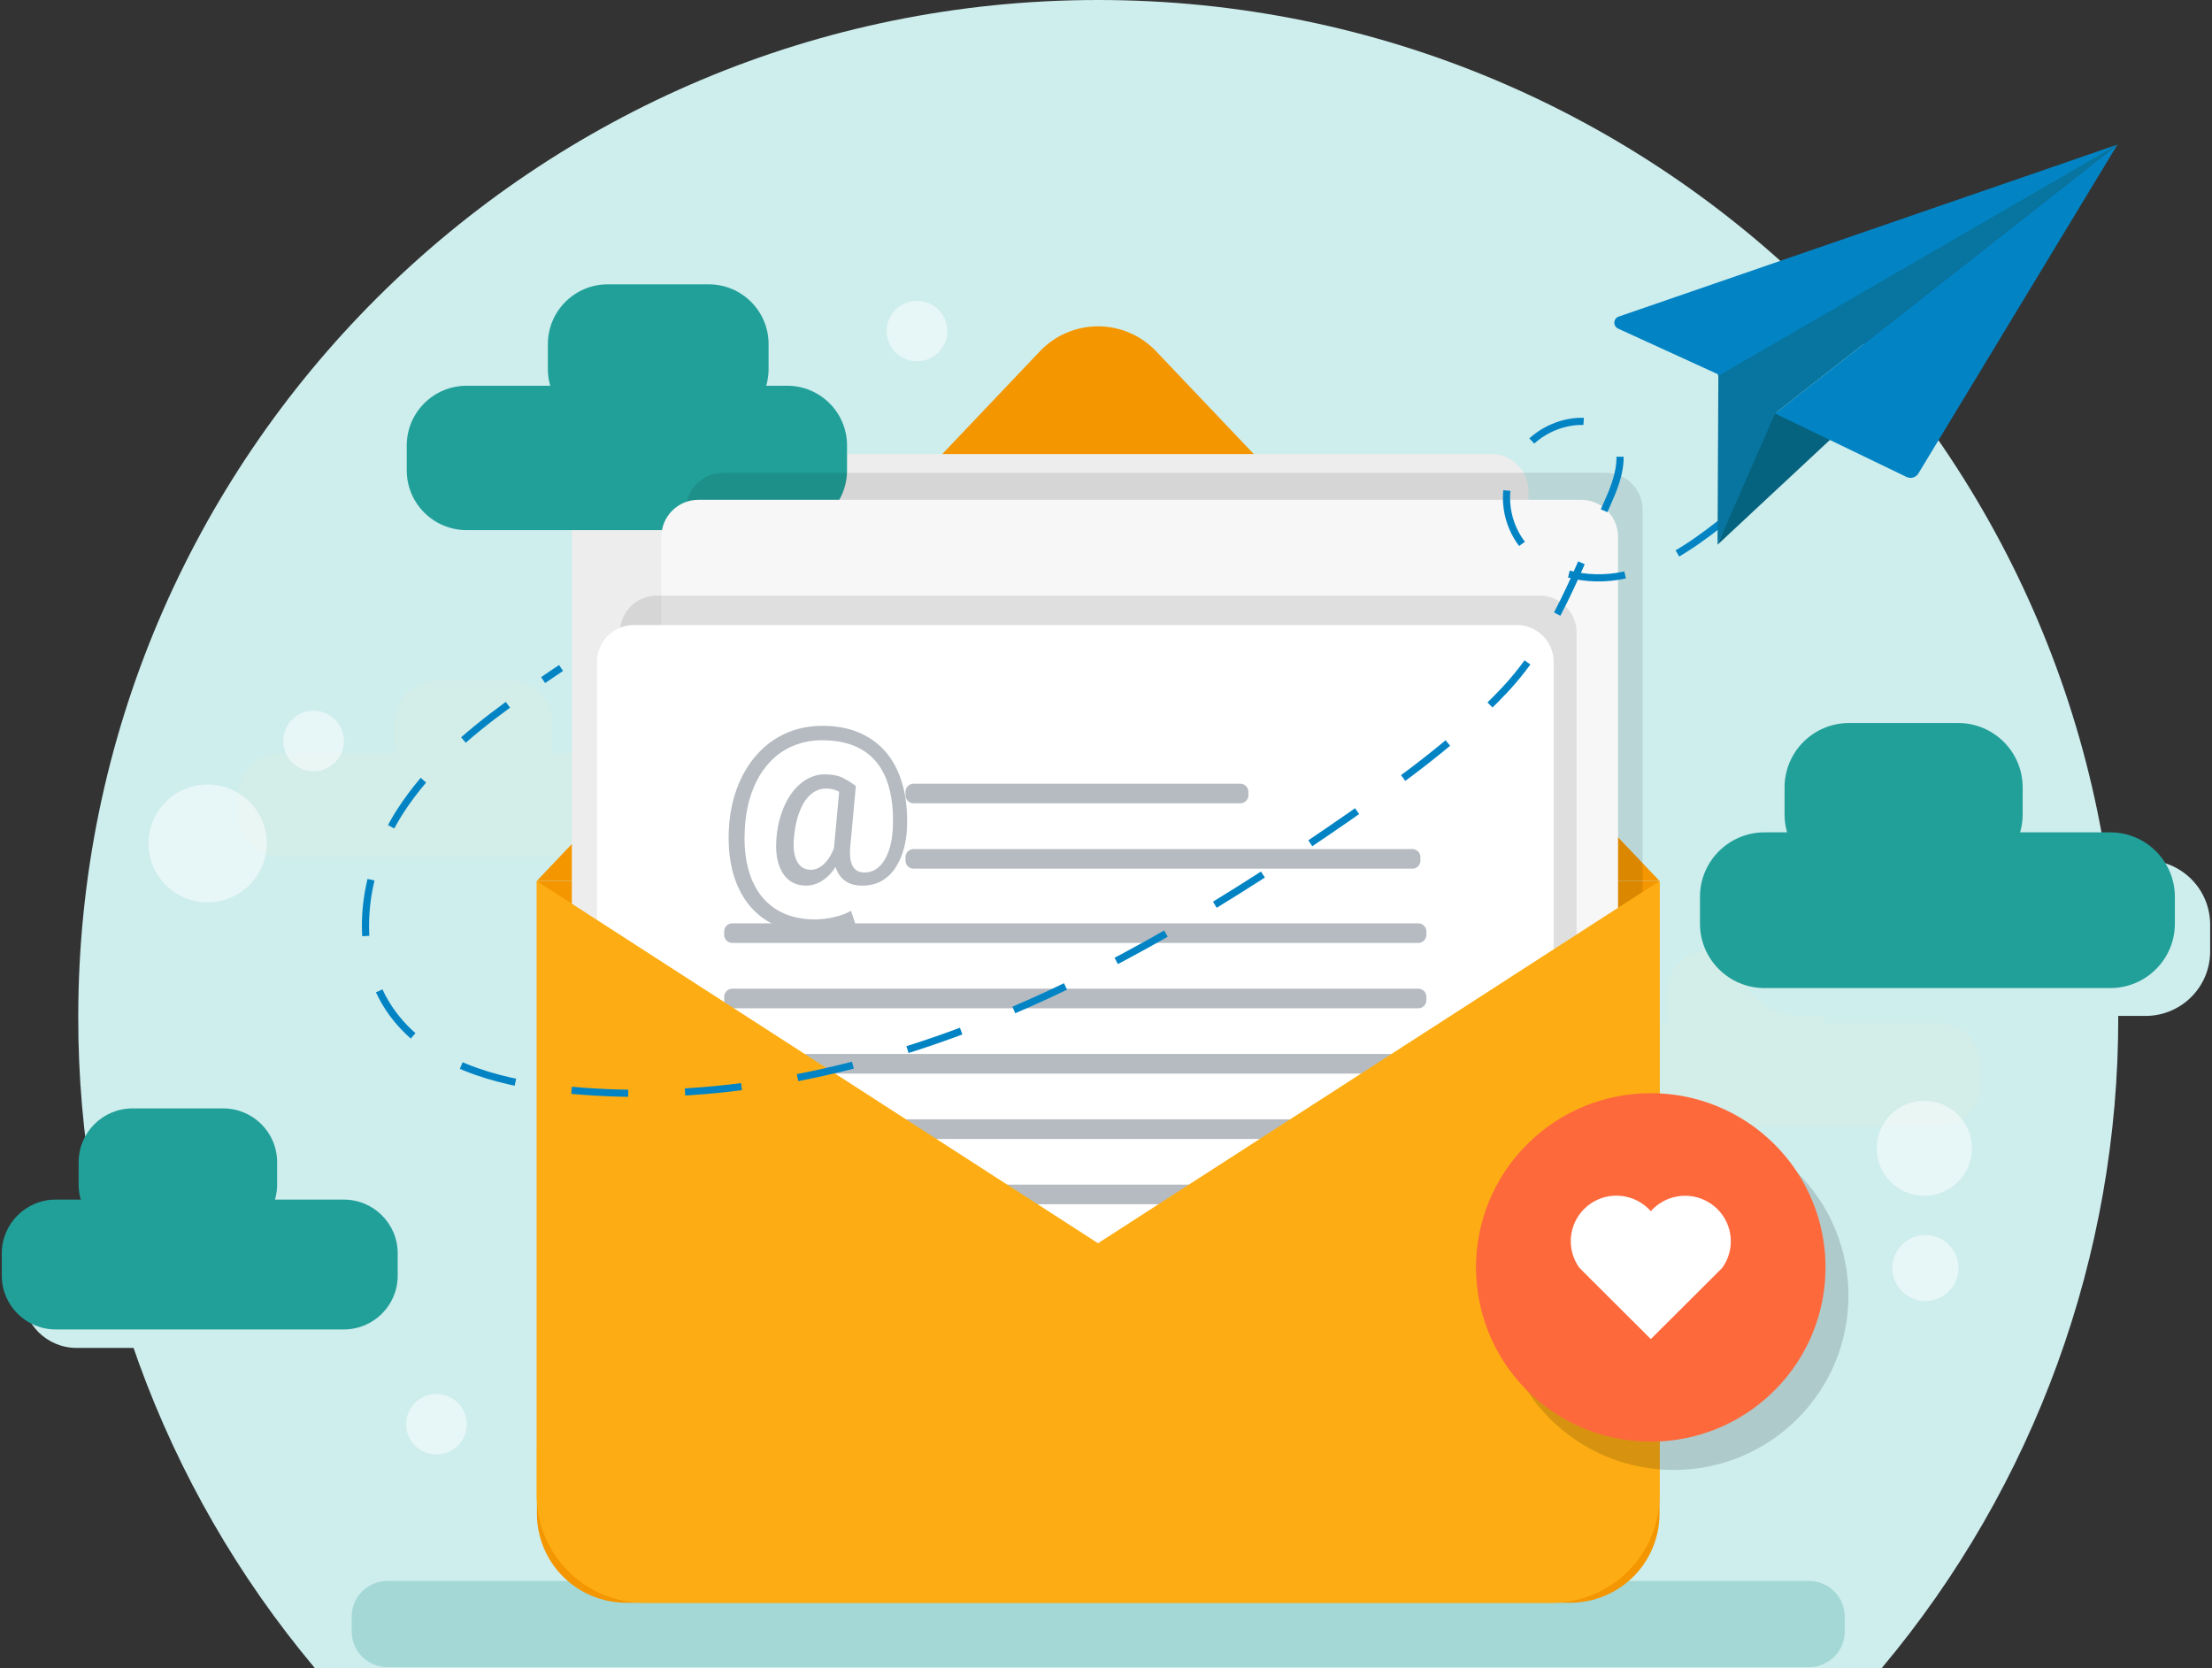
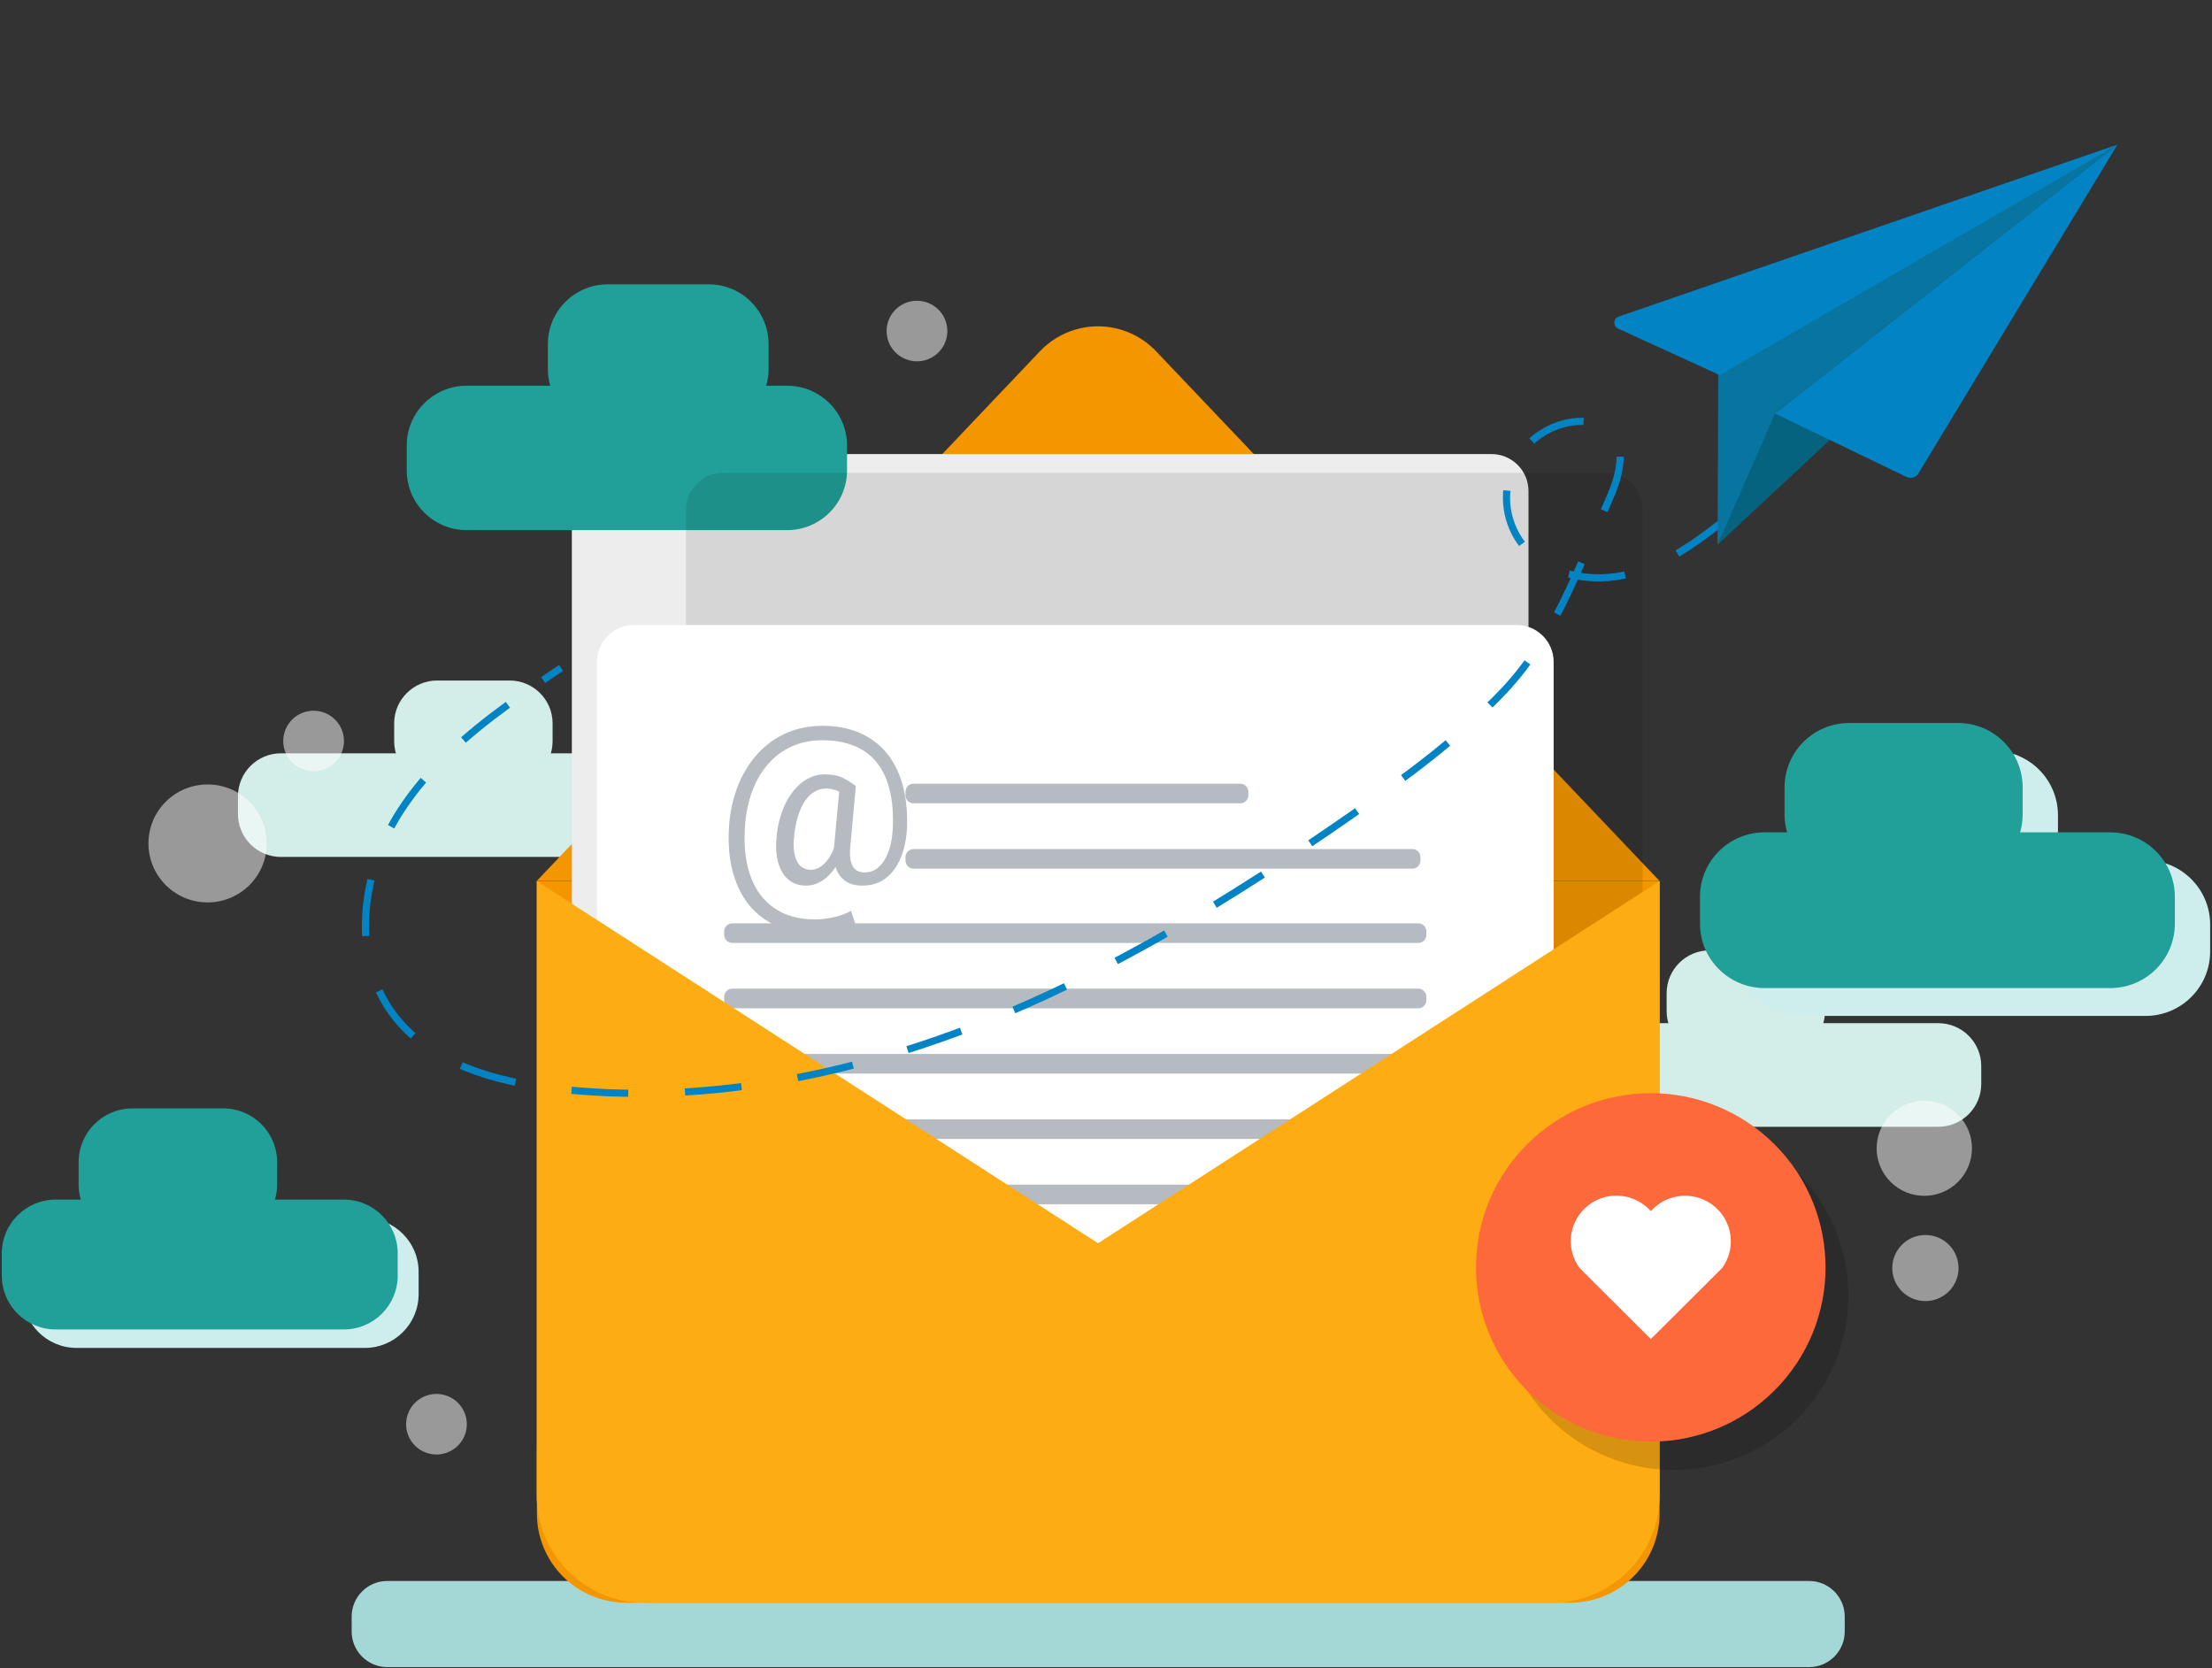
<svg xmlns="http://www.w3.org/2000/svg" width="309" height="233" viewBox="0 0 309 233" fill="none">
  <rect x="0" y="0" width="309" height="233" fill="#333333" stroke="none" />
-   <path d="M295.905 142.055C295.953 175.299 284.254 207.498 262.861 233H43.983C22.587 207.499 10.885 175.3 10.931 142.055C10.931 63.605 74.724 0 153.414 0C232.104 0 295.905 63.605 295.905 142.055Z" fill="#CEEDED" />
  <path d="M85.335 105.223H39.249C35.932 105.223 33.243 107.904 33.243 111.211V113.71C33.243 117.017 35.932 119.698 39.249 119.698H85.335C88.651 119.698 91.341 117.017 91.341 113.71V111.211C91.341 107.904 88.651 105.223 85.335 105.223Z" fill="#D3EDE8" />
  <path d="M71.187 95.053H61.069C57.752 95.053 55.063 97.734 55.063 101.04V103.54C55.063 106.846 57.752 109.527 61.069 109.527H71.187C74.504 109.527 77.193 106.846 77.193 103.54V101.04C77.193 97.734 74.504 95.053 71.187 95.053Z" fill="#D3EDE8" />
  <path d="M224.674 157.39H270.76C274.077 157.39 276.766 154.709 276.766 151.402V148.903C276.766 145.596 274.077 142.915 270.76 142.915H224.674C221.357 142.915 218.668 145.596 218.668 148.903V151.402C218.668 154.709 221.357 157.39 224.674 157.39Z" fill="#D3EDE8" />
  <path d="M238.822 147.219H248.94C252.257 147.219 254.946 144.538 254.946 141.232V138.732C254.946 135.426 252.257 132.745 248.94 132.745H238.822C235.505 132.745 232.816 135.426 232.816 138.732V141.232C232.816 144.538 235.505 147.219 238.822 147.219Z" fill="#D3EDE8" />
  <g style="mix-blend-mode:multiply">
    <path d="M252.705 220.829H54.116C51.36 220.829 49.125 223.056 49.125 225.804V227.888C49.125 230.636 51.36 232.864 54.116 232.864H252.705C255.461 232.864 257.696 230.636 257.696 227.888V225.804C257.696 223.056 255.461 220.829 252.705 220.829Z" fill="#A4D8D6" />
  </g>
  <path d="M75.004 123.073H231.824V211.413C231.826 213.048 231.505 214.667 230.879 216.178C230.253 217.689 229.335 219.062 228.176 220.219C227.018 221.376 225.642 222.294 224.128 222.921C222.613 223.547 220.99 223.871 219.35 223.872H87.478C85.838 223.871 84.215 223.547 82.7 222.921C81.186 222.294 79.81 221.376 78.652 220.219C77.493 219.062 76.575 217.689 75.949 216.178C75.323 214.667 75.002 213.048 75.004 211.413V123.073Z" fill="#F49600" />
  <path d="M231.832 123.058H74.974L145.272 49.063C146.316 47.963 147.573 47.087 148.968 46.488C150.363 45.889 151.865 45.58 153.384 45.58C154.902 45.58 156.405 45.889 157.8 46.488C159.194 47.087 160.452 47.963 161.495 49.063L231.832 123.058Z" fill="#F49600" />
  <path d="M208.346 63.424H85.054C82.198 63.424 79.882 65.733 79.882 68.581V155.902C79.882 158.75 82.198 161.059 85.054 161.059H208.346C211.203 161.059 213.519 158.75 213.519 155.902V68.581C213.519 65.733 211.203 63.424 208.346 63.424Z" fill="#EDEDED" />
  <path d="M65.189 74.047H109.956C114.578 74.047 118.325 70.312 118.325 65.704V62.223C118.325 57.615 114.578 53.88 109.956 53.88L65.189 53.88C60.567 53.88 56.82 57.615 56.82 62.223V65.704C56.82 70.312 60.567 74.047 65.189 74.047Z" fill="#21A099" />
  <path d="M84.903 59.883H98.997C103.619 59.883 107.366 56.147 107.366 51.539V48.059C107.366 43.451 103.619 39.715 98.997 39.715H84.903C80.281 39.715 76.534 43.451 76.534 48.059V51.539C76.534 56.147 80.281 59.883 84.903 59.883Z" fill="#21A099" />
  <path opacity="0.1" d="M224.288 66.044H100.997C98.14 66.044 95.824 68.353 95.824 71.201V158.53C95.824 161.378 98.14 163.687 100.997 163.687H224.288C227.145 163.687 229.461 161.378 229.461 158.53V71.201C229.461 68.353 227.145 66.044 224.288 66.044Z" fill="#020202" />
-   <path d="M220.857 69.812H97.566C94.709 69.812 92.393 72.121 92.393 74.969V162.297C92.393 165.145 94.709 167.454 97.566 167.454H220.857C223.714 167.454 226.03 165.145 226.03 162.297V74.969C226.03 72.121 223.714 69.812 220.857 69.812Z" fill="#F7F7F7" />
-   <path opacity="0.1" d="M215.064 83.191H91.772C88.915 83.191 86.599 85.5 86.599 88.348V175.677C86.599 178.525 88.915 180.834 91.772 180.834H215.064C217.92 180.834 220.236 178.525 220.236 175.677V88.348C220.236 85.5 217.92 83.191 215.064 83.191Z" fill="#020202" />
  <path d="M211.86 87.299H88.569C85.712 87.299 83.396 89.607 83.396 92.456V179.784C83.396 182.632 85.712 184.941 88.569 184.941H211.86C214.717 184.941 217.033 182.632 217.033 179.784V92.456C217.033 89.607 214.717 87.299 211.86 87.299Z" fill="white" />
  <path d="M198.121 128.97H102.299C101.672 128.97 101.163 129.477 101.163 130.102V130.578C101.163 131.203 101.672 131.71 102.299 131.71H198.121C198.749 131.71 199.257 131.203 199.257 130.578V130.102C199.257 129.477 198.749 128.97 198.121 128.97Z" fill="#B5BBC1" />
  <path d="M198.121 138.098H102.299C101.672 138.098 101.163 138.605 101.163 139.231V139.706C101.163 140.332 101.672 140.839 102.299 140.839H198.121C198.749 140.839 199.257 140.332 199.257 139.706V139.231C199.257 138.605 198.749 138.098 198.121 138.098Z" fill="#B5BBC1" />
  <path d="M198.121 147.219H102.299C101.672 147.219 101.163 147.726 101.163 148.352V148.827C101.163 149.453 101.672 149.96 102.299 149.96H198.121C198.749 149.96 199.257 149.453 199.257 148.827V148.352C199.257 147.726 198.749 147.219 198.121 147.219Z" fill="#B5BBC1" />
  <path d="M198.121 156.348H102.299C101.672 156.348 101.163 156.855 101.163 157.48V157.956C101.163 158.581 101.672 159.088 102.299 159.088H198.121C198.749 159.088 199.257 158.581 199.257 157.956V157.48C199.257 156.855 198.749 156.348 198.121 156.348Z" fill="#B5BBC1" />
  <path d="M198.121 165.469H102.299C101.672 165.469 101.163 165.976 101.163 166.601V167.077C101.163 167.702 101.672 168.209 102.299 168.209H198.121C198.749 168.209 199.257 167.702 199.257 167.077V166.601C199.257 165.976 198.749 165.469 198.121 165.469Z" fill="#B5BBC1" />
  <path d="M231.832 123.065V208.838C231.832 210.814 231.441 212.769 230.683 214.594C229.925 216.419 228.814 218.077 227.413 219.474C226.012 220.87 224.349 221.978 222.518 222.734C220.688 223.49 218.726 223.879 216.745 223.879H90.121C88.135 223.887 86.166 223.504 84.329 222.752C82.492 221.999 80.821 220.893 79.414 219.495C78.007 218.098 76.89 216.437 76.128 214.608C75.366 212.779 74.974 210.819 74.974 208.838V123.065L153.384 173.653L231.832 123.065Z" fill="#FDAD13" />
  <g style="mix-blend-mode:multiply" opacity="0.33">
    <path d="M210.466 136.845V187.539C210.467 189.512 210.078 191.466 209.321 193.29C208.564 195.113 207.454 196.77 206.054 198.165C204.654 199.561 202.993 200.668 201.164 201.422C199.334 202.177 197.374 202.565 195.395 202.564H74.974V208.823C74.972 210.805 75.362 212.767 76.124 214.598C76.885 216.428 78.001 218.091 79.409 219.49C80.816 220.889 82.487 221.997 84.326 222.75C86.164 223.503 88.133 223.887 90.121 223.879H216.745C220.746 223.879 224.583 222.294 227.413 219.474C230.242 216.653 231.831 212.827 231.831 208.838V123.065L210.466 136.845Z" fill="#FDAD13" />
  </g>
  <g style="mix-blend-mode:screen">
    <path d="M89.939 174.718H88.281C86.085 174.718 84.305 176.493 84.305 178.682V189.623C84.305 191.812 86.085 193.587 88.281 193.587H89.939C92.135 193.587 93.915 191.812 93.915 189.623V178.682C93.915 176.493 92.135 174.718 89.939 174.718Z" fill="#FDAD13" />
  </g>
  <g style="mix-blend-mode:screen">
    <path d="M89.939 160.44H88.281C86.085 160.44 84.305 162.215 84.305 164.404V167.311C84.305 169.5 86.085 171.275 88.281 171.275H89.939C92.135 171.275 93.915 169.5 93.915 167.311V164.404C93.915 162.215 92.135 160.44 89.939 160.44Z" fill="#FDAD13" />
  </g>
  <path d="M126.704 115.649C126.663 116.592 126.52 117.54 126.274 118.493C126.028 119.436 125.659 120.302 125.167 121.091C124.675 121.88 124.035 122.515 123.246 122.997C122.467 123.468 121.524 123.704 120.417 123.704C119.71 123.704 119.09 123.581 118.557 123.335C118.035 123.079 117.604 122.715 117.266 122.243C116.938 121.772 116.708 121.203 116.575 120.537C116.452 119.871 116.431 119.128 116.513 118.308L117.297 109.793H119.557L118.773 118.308C118.711 119.056 118.727 119.666 118.819 120.138C118.921 120.609 119.075 120.973 119.28 121.229C119.485 121.475 119.715 121.644 119.972 121.736C120.238 121.828 120.494 121.874 120.74 121.874C121.355 121.874 121.903 121.716 122.385 121.398C122.866 121.07 123.271 120.624 123.599 120.061C123.937 119.487 124.199 118.826 124.383 118.078C124.568 117.32 124.68 116.51 124.721 115.649C124.793 114.122 124.721 112.718 124.506 111.438C124.301 110.157 123.948 109.019 123.445 108.025C122.954 107.031 122.308 106.191 121.509 105.504C120.709 104.818 119.756 104.295 118.65 103.936C117.543 103.578 116.277 103.398 114.853 103.398C113.562 103.398 112.368 103.598 111.272 103.998C110.185 104.387 109.207 104.951 108.336 105.689C107.475 106.427 106.732 107.313 106.107 108.348C105.492 109.383 105.005 110.551 104.647 111.853C104.298 113.144 104.093 114.537 104.032 116.033C103.96 117.571 104.042 118.985 104.278 120.276C104.513 121.557 104.893 122.699 105.415 123.704C105.948 124.718 106.619 125.574 107.429 126.271C108.238 126.978 109.176 127.511 110.242 127.869C111.307 128.238 112.496 128.423 113.808 128.423C114.71 128.423 115.622 128.315 116.544 128.1C117.476 127.885 118.255 127.593 118.88 127.224L119.464 128.976C118.747 129.437 117.85 129.78 116.774 130.006C115.709 130.231 114.699 130.344 113.746 130.344C112.189 130.344 110.764 130.129 109.473 129.698C108.192 129.278 107.055 128.658 106.061 127.838C105.077 127.029 104.257 126.04 103.601 124.872C102.946 123.714 102.464 122.392 102.156 120.906C101.849 119.42 101.731 117.796 101.803 116.033C101.875 114.353 102.126 112.77 102.556 111.284C102.997 109.798 103.596 108.45 104.355 107.241C105.113 106.032 106.015 104.992 107.06 104.121C108.115 103.24 109.299 102.563 110.611 102.092C111.932 101.621 113.367 101.385 114.914 101.385C116.493 101.385 117.922 101.6 119.203 102.03C120.484 102.461 121.606 103.081 122.569 103.89C123.543 104.7 124.347 105.689 124.983 106.857C125.618 108.025 126.079 109.347 126.366 110.823C126.663 112.298 126.776 113.907 126.704 115.649ZM110.918 116.956C110.846 117.673 110.846 118.314 110.918 118.877C110.99 119.441 111.128 119.917 111.333 120.307C111.538 120.696 111.804 120.993 112.132 121.198C112.47 121.393 112.865 121.49 113.316 121.49C113.613 121.49 113.926 121.418 114.254 121.275C114.581 121.121 114.904 120.886 115.222 120.568C115.54 120.25 115.837 119.835 116.113 119.323C116.39 118.811 116.621 118.196 116.805 117.478L117.82 118.585C117.584 119.425 117.277 120.163 116.897 120.799C116.528 121.434 116.113 121.967 115.652 122.397C115.191 122.828 114.699 123.155 114.177 123.381C113.664 123.596 113.142 123.704 112.609 123.704C111.861 123.704 111.205 123.545 110.641 123.227C110.078 122.899 109.622 122.438 109.273 121.844C108.925 121.249 108.679 120.542 108.535 119.723C108.402 118.893 108.382 117.97 108.474 116.956C108.566 115.88 108.756 114.886 109.043 113.974C109.33 113.062 109.683 112.247 110.103 111.53C110.534 110.812 111.015 110.203 111.548 109.701C112.091 109.198 112.665 108.819 113.27 108.563C113.874 108.297 114.494 108.163 115.13 108.163C116.236 108.163 117.107 108.327 117.743 108.655C118.378 108.973 118.983 109.352 119.557 109.793L118.25 111.315C117.953 111.028 117.563 110.761 117.082 110.515C116.6 110.269 116.031 110.146 115.376 110.146C114.812 110.146 114.284 110.29 113.792 110.577C113.301 110.864 112.855 111.294 112.455 111.868C112.066 112.442 111.738 113.154 111.471 114.004C111.205 114.845 111.02 115.829 110.918 116.956Z" fill="#B5BBC1" />
  <path d="M173.257 109.467H127.626C126.998 109.467 126.49 109.974 126.49 110.599V111.075C126.49 111.7 126.998 112.208 127.626 112.208H173.257C173.884 112.208 174.393 111.7 174.393 111.075V110.599C174.393 109.974 173.884 109.467 173.257 109.467Z" fill="#B5BBC1" />
  <path d="M197.288 118.595H127.626C126.998 118.595 126.49 119.102 126.49 119.728V120.204C126.49 120.829 126.998 121.336 127.626 121.336H197.288C197.916 121.336 198.424 120.829 198.424 120.204V119.728C198.424 119.102 197.916 118.595 197.288 118.595Z" fill="#B5BBC1" />
  <path opacity="0.15" d="M251.066 198.197C260.598 188.694 260.598 173.285 251.066 163.782C241.533 154.278 226.078 154.278 216.545 163.782C207.012 173.285 207.012 188.694 216.545 198.197C226.078 207.701 241.533 207.701 251.066 198.197Z" fill="#020202" />
  <path d="M247.857 194.237C257.39 184.734 257.39 169.326 247.857 159.822C238.325 150.319 222.869 150.319 213.337 159.822C203.804 169.326 203.804 184.734 213.337 194.237C222.869 203.741 238.325 203.741 247.857 194.237Z" fill="#FE693C" />
  <g style="mix-blend-mode:multiply" opacity="0.31">
    <path d="M255.014 177.028C255.015 182.221 253.348 187.277 250.258 191.458C247.169 195.639 242.819 198.724 237.844 200.263C232.87 201.802 227.532 201.714 222.611 200.011C217.69 198.309 213.445 195.081 210.497 190.8C215.194 194.008 220.869 195.478 226.539 194.954C232.208 194.43 237.516 191.946 241.542 187.932C245.568 183.918 248.06 178.627 248.585 172.975C249.111 167.323 247.637 161.665 244.419 156.982C247.689 159.211 250.363 162.202 252.21 165.696C254.056 169.189 255.019 173.079 255.014 177.028Z" fill="#FE693C" />
  </g>
  <path d="M239.913 168.889C238.843 167.823 237.429 167.17 235.921 167.045C234.414 166.921 232.911 167.333 231.68 168.209C231.394 168.413 231.125 168.64 230.877 168.889L230.605 169.176C230.521 169.078 230.43 168.987 230.332 168.889C230.084 168.64 229.815 168.413 229.529 168.209C228.3 167.326 226.796 166.908 225.286 167.029C223.777 167.151 222.359 167.804 221.289 168.873C220.218 169.941 219.564 171.355 219.443 172.86C219.322 174.365 219.743 175.864 220.63 177.089L222.099 178.561L230.605 187.04L239.117 178.561L240.587 177.089C241.469 175.865 241.885 174.367 241.762 172.865C241.638 171.363 240.983 169.954 239.913 168.889Z" fill="white" />
  <g style="mix-blend-mode:screen">
    <g style="mix-blend-mode:screen">
      <path d="M211.67 178.433H211.633C211.331 178.433 211.032 178.373 210.754 178.257C210.476 178.141 210.224 177.97 210.012 177.756C209.801 177.542 209.634 177.287 209.522 177.008C209.411 176.729 209.356 176.43 209.361 176.13C209.451 169.546 213.624 157.05 228.779 156.846C229.382 156.846 229.96 157.085 230.386 157.509C230.812 157.934 231.051 158.51 231.051 159.111C231.051 159.712 230.812 160.288 230.386 160.713C229.96 161.138 229.382 161.376 228.779 161.376C214.329 161.573 213.89 175.571 213.874 176.168C213.875 176.757 213.645 177.323 213.233 177.746C212.822 178.169 212.261 178.415 211.67 178.433Z" fill="#FE693C" />
    </g>
  </g>
  <g style="mix-blend-mode:multiply">
    <g style="mix-blend-mode:multiply">
      <path d="M10.704 188.279H50.95C55.108 188.279 58.478 184.918 58.478 180.773V177.648C58.478 173.503 55.108 170.142 50.95 170.142H10.704C6.546 170.142 3.176 173.503 3.176 177.648V180.773C3.176 184.918 6.546 188.279 10.704 188.279Z" fill="#CEEDED" />
    </g>
    <g style="mix-blend-mode:multiply">
-       <path d="M21.436 175.548H34.106C38.264 175.548 41.635 172.188 41.635 168.043V164.917C41.635 160.772 38.264 157.412 34.106 157.412H21.436C17.278 157.412 13.908 160.772 13.908 164.917V168.043C13.908 172.188 17.278 175.548 21.436 175.548Z" fill="#CEEDED" />
-     </g>
+       </g>
  </g>
  <path d="M7.781 185.696H48.027C52.185 185.696 55.555 182.336 55.555 178.191V175.065C55.555 170.92 52.185 167.56 48.027 167.56H7.781C3.623 167.56 0.252 170.92 0.252 175.065V178.191C0.252 182.336 3.623 185.696 7.781 185.696Z" fill="#21A099" />
  <path d="M18.512 172.959H31.183C35.341 172.959 38.711 169.598 38.711 165.453V162.328C38.711 158.183 35.341 154.822 31.183 154.822H18.512C14.355 154.822 10.984 158.183 10.984 162.328V165.453C10.984 169.598 14.355 172.959 18.512 172.959Z" fill="#21A099" />
  <path d="M78.374 93.301L75.868 94.993" stroke="#0284C4" stroke-miterlimit="10" />
  <path d="M70.952 98.443C65.189 102.649 59.796 107.315 55.949 113.257C50.473 121.714 48.883 133.507 54.873 141.609C59.993 148.533 69.142 151.1 77.715 152.074C97.604 154.339 117.856 150.458 136.502 143.172C155.148 135.886 172.303 125.308 188.722 113.899C196.296 108.614 203.801 103.147 210.141 96.435C217.245 88.884 220.471 79.303 224.69 69.955C226.113 66.814 227.378 62.707 224.924 60.283C223.584 58.969 221.509 58.675 219.623 58.947C217.763 59.217 216.007 59.97 214.531 61.13C213.055 62.289 211.91 63.816 211.212 65.555C210.514 67.295 210.287 69.187 210.554 71.042C210.82 72.897 211.571 74.649 212.731 76.124C215.904 80.171 221.721 81.409 226.765 80.36C231.809 79.31 236.209 76.335 240.261 73.156C248.845 66.42 256.433 58.51 262.8 49.659" stroke="#0284C4" stroke-miterlimit="10" stroke-dasharray="7.93 7.93" />
  <path d="M264.504 47.198C265.072 46.367 265.625 45.522 266.17 44.676" stroke="#0284C4" stroke-miterlimit="10" />
  <path d="M239.928 76.086L257.143 60.034L247.448 57.346L239.928 76.086Z" fill="#06637F" />
  <path d="M240.041 52.529L239.928 76.086L247.963 57.761L295.791 20.198L239.632 51.147L240.041 52.529Z" fill="#0775A0" />
  <path d="M226.053 45.907L240.223 52.385L295.791 20.198L226.113 44.223C225.942 44.284 225.792 44.395 225.685 44.541C225.577 44.688 225.516 44.863 225.509 45.044C225.503 45.226 225.551 45.405 225.648 45.559C225.745 45.713 225.886 45.834 226.053 45.907Z" fill="#0284C4" />
  <path d="M295.791 20.198L247.964 57.761L266.322 66.618C266.611 66.758 266.942 66.786 267.251 66.695C267.559 66.604 267.822 66.401 267.988 66.127L295.791 20.198Z" fill="#0284C4" />
  <g style="mix-blend-mode:screen">
    <path d="M236.171 44.638L269.048 32.09" stroke="#0284C4" stroke-width="3" stroke-miterlimit="10" stroke-linecap="round" />
  </g>
  <path opacity="0.5" d="M48.05 103.502C48.05 104.338 47.801 105.156 47.335 105.851C46.869 106.546 46.206 107.088 45.431 107.408C44.656 107.728 43.804 107.812 42.981 107.649C42.158 107.486 41.403 107.083 40.809 106.492C40.216 105.9 39.812 105.147 39.649 104.327C39.485 103.507 39.569 102.656 39.89 101.884C40.211 101.111 40.755 100.451 41.452 99.986C42.15 99.522 42.969 99.274 43.808 99.274C44.933 99.274 46.012 99.719 46.807 100.512C47.603 101.305 48.05 102.38 48.05 103.502Z" fill="white" />
  <path opacity="0.5" d="M132.337 46.239C132.337 47.075 132.088 47.893 131.622 48.588C131.156 49.283 130.493 49.825 129.718 50.145C128.943 50.465 128.091 50.549 127.268 50.386C126.445 50.223 125.69 49.82 125.096 49.229C124.503 48.638 124.099 47.884 123.936 47.064C123.772 46.244 123.856 45.394 124.177 44.621C124.498 43.848 125.042 43.188 125.739 42.723C126.437 42.259 127.257 42.011 128.095 42.011C129.22 42.011 130.299 42.456 131.094 43.249C131.89 44.042 132.337 45.118 132.337 46.239Z" fill="white" />
  <path opacity="0.5" d="M65.212 198.932C65.212 199.769 64.963 200.586 64.497 201.281C64.031 201.977 63.368 202.519 62.593 202.839C61.818 203.159 60.965 203.242 60.143 203.079C59.32 202.916 58.564 202.513 57.971 201.922C57.378 201.331 56.974 200.577 56.81 199.757C56.647 198.937 56.731 198.087 57.052 197.314C57.373 196.542 57.916 195.881 58.614 195.417C59.311 194.952 60.131 194.704 60.97 194.704C62.095 194.704 63.174 195.149 63.969 195.942C64.765 196.735 65.212 197.811 65.212 198.932Z" fill="white" />
  <path opacity="0.5" d="M29.002 126.048C33.565 126.048 37.265 122.359 37.265 117.81C37.265 113.261 33.565 109.572 29.002 109.572C24.438 109.572 20.739 113.261 20.739 117.81C20.739 122.359 24.438 126.048 29.002 126.048Z" fill="white" />
  <path opacity="0.5" d="M273.518 165.088C276.118 162.496 276.118 158.294 273.518 155.702C270.918 153.111 266.703 153.111 264.103 155.702C261.503 158.294 261.503 162.496 264.103 165.088C266.703 167.68 270.918 167.68 273.518 165.088Z" fill="white" />
  <path opacity="0.5" d="M273.593 177.119C273.593 178.032 273.321 178.924 272.812 179.683C272.303 180.442 271.58 181.033 270.734 181.382C269.888 181.731 268.957 181.822 268.06 181.643C267.162 181.464 266.337 181.024 265.69 180.378C265.043 179.732 264.603 178.91 264.426 178.014C264.248 177.119 264.341 176.191 264.692 175.348C265.043 174.505 265.638 173.785 266.4 173.279C267.162 172.773 268.057 172.504 268.973 172.506C269.58 172.506 270.181 172.625 270.742 172.857C271.303 173.089 271.813 173.429 272.242 173.857C272.671 174.286 273.011 174.794 273.243 175.354C273.475 175.914 273.594 176.513 273.593 177.119Z" fill="white" />
  <g style="mix-blend-mode:multiply" opacity="0.33">
    <path d="M78.056 132.624L153.263 182.661L225.114 137.487" stroke="#FDAD13" stroke-width="2" stroke-linecap="round" stroke-linejoin="round" />
  </g>
  <g style="mix-blend-mode:multiply">
    <g style="mix-blend-mode:multiply">
      <path d="M299.714 120.151H251.432C246.446 120.151 242.404 124.18 242.404 129.151V132.903C242.404 137.874 246.446 141.904 251.432 141.904H299.714C304.7 141.904 308.742 137.874 308.742 132.903V129.151C308.742 124.18 304.7 120.151 299.714 120.151Z" fill="#CEEDED" />
    </g>
    <g style="mix-blend-mode:multiply">
      <path d="M278.455 104.868H263.247C258.261 104.868 254.219 108.898 254.219 113.869V117.621C254.219 122.592 258.261 126.621 263.247 126.621H278.455C283.441 126.621 287.483 122.592 287.483 117.621V113.869C287.483 108.898 283.441 104.868 278.455 104.868Z" fill="#CEEDED" />
    </g>
  </g>
  <path d="M294.784 116.262H246.502C241.516 116.262 237.474 120.292 237.474 125.262V129.015C237.474 133.986 241.516 138.015 246.502 138.015H294.784C299.77 138.015 303.812 133.986 303.812 129.015V125.262C303.812 120.292 299.77 116.262 294.784 116.262Z" fill="#21A099" />
  <path d="M273.524 100.988H258.317C253.331 100.988 249.289 105.017 249.289 109.988V113.74C249.289 118.711 253.331 122.74 258.317 122.74H273.524C278.51 122.74 282.552 118.711 282.552 113.74V109.988C282.552 105.017 278.51 100.988 273.524 100.988Z" fill="#21A099" />
  <g style="mix-blend-mode:screen">
    <path d="M254.227 115.749C254.227 115.749 250.667 106.009 261.195 104.423" stroke="#21A099" stroke-width="4" stroke-miterlimit="10" stroke-linecap="round" />
  </g>
  <g style="mix-blend-mode:screen">
    <path d="M81.692 55.066C81.692 55.066 78.132 45.325 88.659 43.74" stroke="#21A099" stroke-width="4" stroke-miterlimit="10" stroke-linecap="round" />
  </g>
  <g style="mix-blend-mode:screen">
    <path d="M17.005 169.131C17.005 169.131 13.453 159.39 23.973 157.805" stroke="#21A099" stroke-width="4" stroke-miterlimit="10" stroke-linecap="round" />
  </g>
</svg>